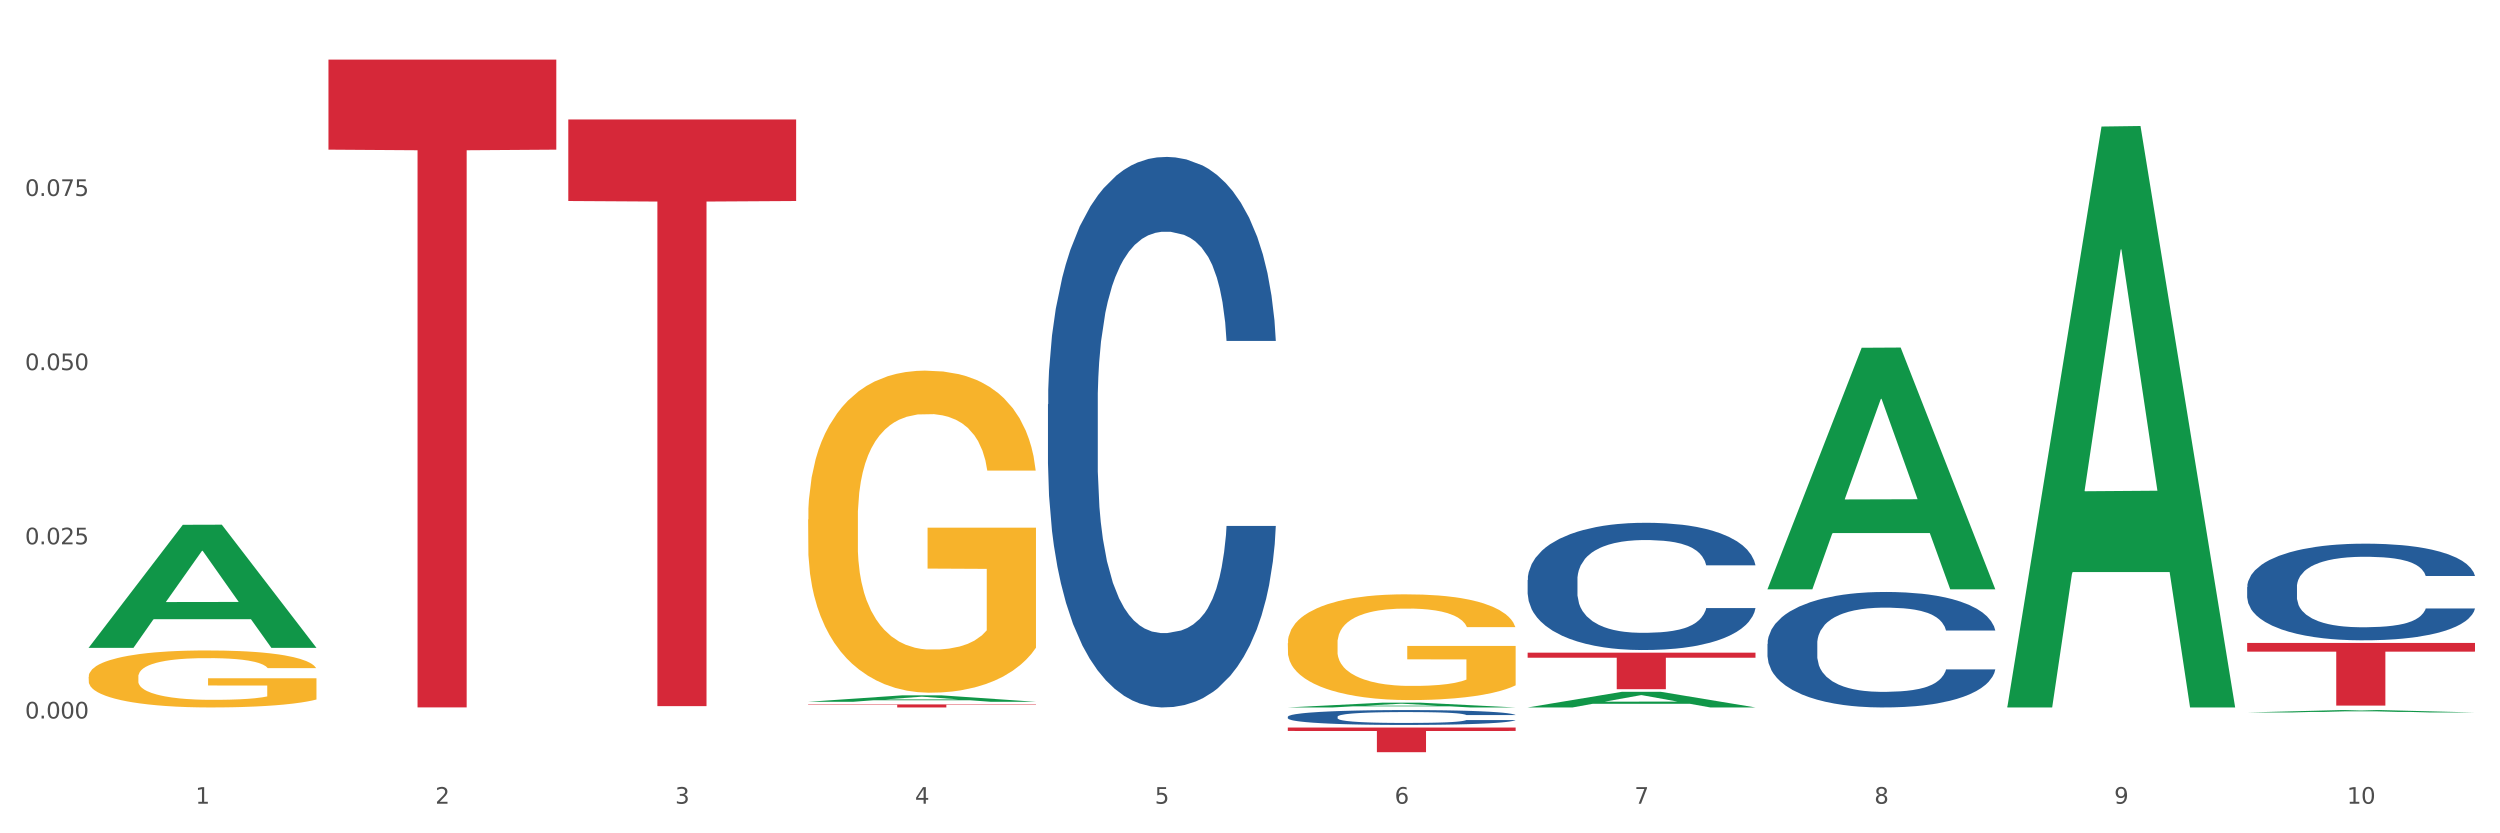
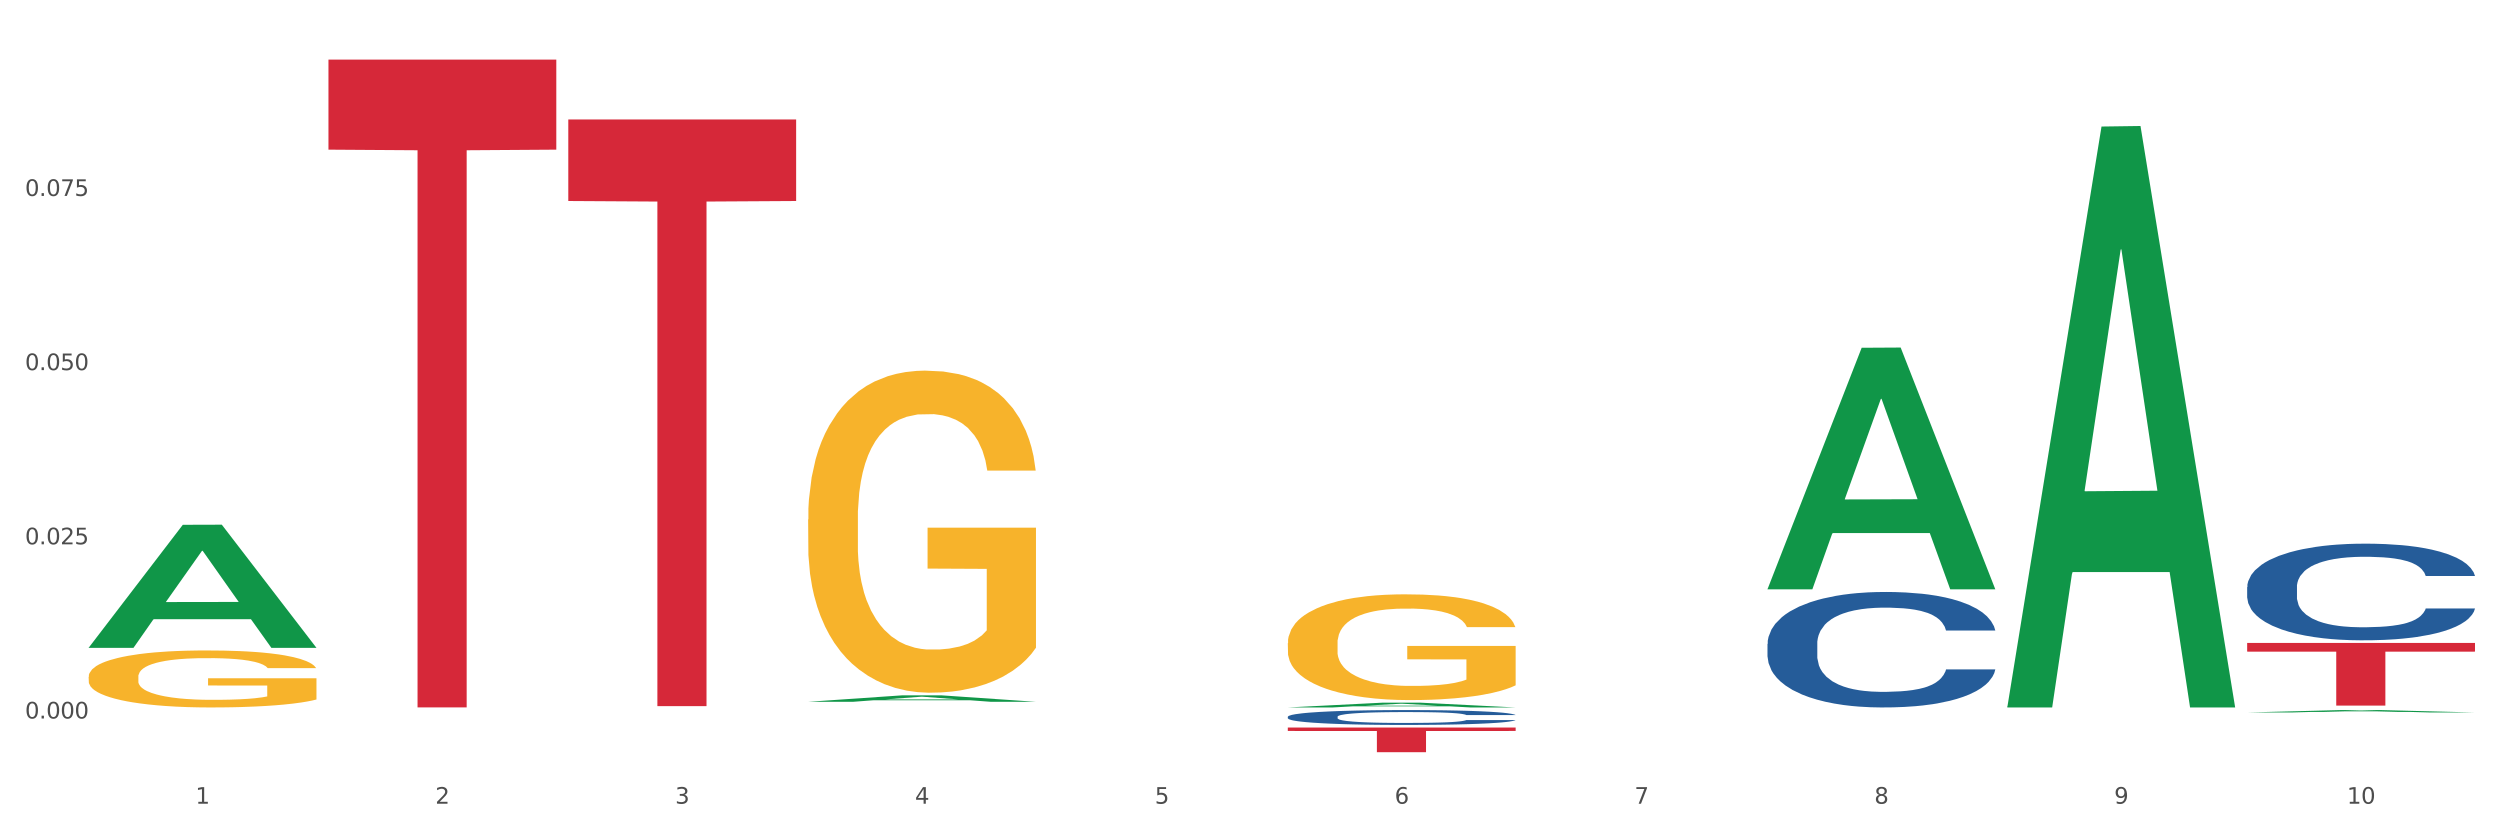
<svg xmlns="http://www.w3.org/2000/svg" xmlns:xlink="http://www.w3.org/1999/xlink" width="1080pt" height="360pt" viewBox="0 0 1080 360" version="1.1">
  <rect x="0" y="0" width="1080" height="360" fill="#333333" stroke="none" />
  <defs>
    <style type="text/css">*{stroke-linejoin: round; stroke-linecap: butt}</style>
  </defs>
  <g id="figure_1">
    <g id="patch_1">
      <path d="M 0 360  L 1080 360  L 1080 0  L 0 0  z " style="fill: #ffffff; stroke: #ffffff; stroke-linejoin: miter" />
    </g>
    <g id="axes_1">
      <g id="matplotlib.axis_1">
        <g id="xtick_1">
          <g id="text_1">
            <g style="fill: #4d4d4d" transform="translate(84.444 347.204) scale(0.096 -0.096)">
              <defs>
                <path id="DejaVuSans-31" d="M 794 531  L 1825 531  L 1825 4091  L 703 3866  L 703 4441  L 1819 4666  L 2450 4666  L 2450 531  L 3481 531  L 3481 0  L 794 0  L 794 531  z " transform="scale(0.016)" />
              </defs>
              <use xlink:href="#DejaVuSans-31" />
            </g>
          </g>
        </g>
        <g id="xtick_2">
          <g id="text_2">
            <g style="fill: #4d4d4d" transform="translate(188.053 347.204) scale(0.096 -0.096)">
              <defs>
                <path id="DejaVuSans-32" d="M 1228 531  L 3431 531  L 3431 0  L 469 0  L 469 531  Q 828 903 1448 1529  Q 2069 2156 2228 2338  Q 2531 2678 2651 2914  Q 2772 3150 2772 3378  Q 2772 3750 2511 3984  Q 2250 4219 1831 4219  Q 1534 4219 1204 4116  Q 875 4013 500 3803  L 500 4441  Q 881 4594 1212 4672  Q 1544 4750 1819 4750  Q 2544 4750 2975 4387  Q 3406 4025 3406 3419  Q 3406 3131 3298 2873  Q 3191 2616 2906 2266  Q 2828 2175 2409 1742  Q 1991 1309 1228 531  z " transform="scale(0.016)" />
              </defs>
              <use xlink:href="#DejaVuSans-32" />
            </g>
          </g>
        </g>
        <g id="xtick_3">
          <g id="text_3">
            <g style="fill: #4d4d4d" transform="translate(291.663 347.204) scale(0.096 -0.096)">
              <defs>
                <path id="DejaVuSans-33" d="M 2597 2516  Q 3050 2419 3304 2112  Q 3559 1806 3559 1356  Q 3559 666 3084 287  Q 2609 -91 1734 -91  Q 1441 -91 1130 -33  Q 819 25 488 141  L 488 750  Q 750 597 1062 519  Q 1375 441 1716 441  Q 2309 441 2620 675  Q 2931 909 2931 1356  Q 2931 1769 2642 2001  Q 2353 2234 1838 2234  L 1294 2234  L 1294 2753  L 1863 2753  Q 2328 2753 2575 2939  Q 2822 3125 2822 3475  Q 2822 3834 2567 4026  Q 2313 4219 1838 4219  Q 1578 4219 1281 4162  Q 984 4106 628 3988  L 628 4550  Q 988 4650 1302 4700  Q 1616 4750 1894 4750  Q 2613 4750 3031 4423  Q 3450 4097 3450 3541  Q 3450 3153 3228 2886  Q 3006 2619 2597 2516  z " transform="scale(0.016)" />
              </defs>
              <use xlink:href="#DejaVuSans-33" />
            </g>
          </g>
        </g>
        <g id="xtick_4">
          <g id="text_4">
            <g style="fill: #4d4d4d" transform="translate(395.273 347.204) scale(0.096 -0.096)">
              <defs>
                <path id="DejaVuSans-34" d="M 2419 4116  L 825 1625  L 2419 1625  L 2419 4116  z M 2253 4666  L 3047 4666  L 3047 1625  L 3713 1625  L 3713 1100  L 3047 1100  L 3047 0  L 2419 0  L 2419 1100  L 313 1100  L 313 1709  L 2253 4666  z " transform="scale(0.016)" />
              </defs>
              <use xlink:href="#DejaVuSans-34" />
            </g>
          </g>
        </g>
        <g id="xtick_5">
          <g id="text_5">
            <g style="fill: #4d4d4d" transform="translate(498.883 347.204) scale(0.096 -0.096)">
              <defs>
                <path id="DejaVuSans-35" d="M 691 4666  L 3169 4666  L 3169 4134  L 1269 4134  L 1269 2991  Q 1406 3038 1543 3061  Q 1681 3084 1819 3084  Q 2600 3084 3056 2656  Q 3513 2228 3513 1497  Q 3513 744 3044 326  Q 2575 -91 1722 -91  Q 1428 -91 1123 -41  Q 819 9 494 109  L 494 744  Q 775 591 1075 516  Q 1375 441 1709 441  Q 2250 441 2565 725  Q 2881 1009 2881 1497  Q 2881 1984 2565 2268  Q 2250 2553 1709 2553  Q 1456 2553 1204 2497  Q 953 2441 691 2322  L 691 4666  z " transform="scale(0.016)" />
              </defs>
              <use xlink:href="#DejaVuSans-35" />
            </g>
          </g>
        </g>
        <g id="xtick_6">
          <g id="text_6">
            <g style="fill: #4d4d4d" transform="translate(602.492 347.204) scale(0.096 -0.096)">
              <defs>
                <path id="DejaVuSans-36" d="M 2113 2584  Q 1688 2584 1439 2293  Q 1191 2003 1191 1497  Q 1191 994 1439 701  Q 1688 409 2113 409  Q 2538 409 2786 701  Q 3034 994 3034 1497  Q 3034 2003 2786 2293  Q 2538 2584 2113 2584  z M 3366 4563  L 3366 3988  Q 3128 4100 2886 4159  Q 2644 4219 2406 4219  Q 1781 4219 1451 3797  Q 1122 3375 1075 2522  Q 1259 2794 1537 2939  Q 1816 3084 2150 3084  Q 2853 3084 3261 2657  Q 3669 2231 3669 1497  Q 3669 778 3244 343  Q 2819 -91 2113 -91  Q 1303 -91 875 529  Q 447 1150 447 2328  Q 447 3434 972 4092  Q 1497 4750 2381 4750  Q 2619 4750 2861 4703  Q 3103 4656 3366 4563  z " transform="scale(0.016)" />
              </defs>
              <use xlink:href="#DejaVuSans-36" />
            </g>
          </g>
        </g>
        <g id="xtick_7">
          <g id="text_7">
            <g style="fill: #4d4d4d" transform="translate(706.102 347.204) scale(0.096 -0.096)">
              <defs>
                <path id="DejaVuSans-37" d="M 525 4666  L 3525 4666  L 3525 4397  L 1831 0  L 1172 0  L 2766 4134  L 525 4134  L 525 4666  z " transform="scale(0.016)" />
              </defs>
              <use xlink:href="#DejaVuSans-37" />
            </g>
          </g>
        </g>
        <g id="xtick_8">
          <g id="text_8">
            <g style="fill: #4d4d4d" transform="translate(809.712 347.204) scale(0.096 -0.096)">
              <defs>
                <path id="DejaVuSans-38" d="M 2034 2216  Q 1584 2216 1326 1975  Q 1069 1734 1069 1313  Q 1069 891 1326 650  Q 1584 409 2034 409  Q 2484 409 2743 651  Q 3003 894 3003 1313  Q 3003 1734 2745 1975  Q 2488 2216 2034 2216  z M 1403 2484  Q 997 2584 770 2862  Q 544 3141 544 3541  Q 544 4100 942 4425  Q 1341 4750 2034 4750  Q 2731 4750 3128 4425  Q 3525 4100 3525 3541  Q 3525 3141 3298 2862  Q 3072 2584 2669 2484  Q 3125 2378 3379 2068  Q 3634 1759 3634 1313  Q 3634 634 3220 271  Q 2806 -91 2034 -91  Q 1263 -91 848 271  Q 434 634 434 1313  Q 434 1759 690 2068  Q 947 2378 1403 2484  z M 1172 3481  Q 1172 3119 1398 2916  Q 1625 2713 2034 2713  Q 2441 2713 2670 2916  Q 2900 3119 2900 3481  Q 2900 3844 2670 4047  Q 2441 4250 2034 4250  Q 1625 4250 1398 4047  Q 1172 3844 1172 3481  z " transform="scale(0.016)" />
              </defs>
              <use xlink:href="#DejaVuSans-38" />
            </g>
          </g>
        </g>
        <g id="xtick_9">
          <g id="text_9">
            <g style="fill: #4d4d4d" transform="translate(913.322 347.204) scale(0.096 -0.096)">
              <defs>
                <path id="DejaVuSans-39" d="M 703 97  L 703 672  Q 941 559 1184 500  Q 1428 441 1663 441  Q 2288 441 2617 861  Q 2947 1281 2994 2138  Q 2813 1869 2534 1725  Q 2256 1581 1919 1581  Q 1219 1581 811 2004  Q 403 2428 403 3163  Q 403 3881 828 4315  Q 1253 4750 1959 4750  Q 2769 4750 3195 4129  Q 3622 3509 3622 2328  Q 3622 1225 3098 567  Q 2575 -91 1691 -91  Q 1453 -91 1209 -44  Q 966 3 703 97  z M 1959 2075  Q 2384 2075 2632 2365  Q 2881 2656 2881 3163  Q 2881 3666 2632 3958  Q 2384 4250 1959 4250  Q 1534 4250 1286 3958  Q 1038 3666 1038 3163  Q 1038 2656 1286 2365  Q 1534 2075 1959 2075  z " transform="scale(0.016)" />
              </defs>
              <use xlink:href="#DejaVuSans-39" />
            </g>
          </g>
        </g>
        <g id="xtick_10">
          <g id="text_10">
            <g style="fill: #4d4d4d" transform="translate(1013.877 347.204) scale(0.096 -0.096)">
              <defs>
                <path id="DejaVuSans-30" d="M 2034 4250  Q 1547 4250 1301 3770  Q 1056 3291 1056 2328  Q 1056 1369 1301 889  Q 1547 409 2034 409  Q 2525 409 2770 889  Q 3016 1369 3016 2328  Q 3016 3291 2770 3770  Q 2525 4250 2034 4250  z M 2034 4750  Q 2819 4750 3233 4129  Q 3647 3509 3647 2328  Q 3647 1150 3233 529  Q 2819 -91 2034 -91  Q 1250 -91 836 529  Q 422 1150 422 2328  Q 422 3509 836 4129  Q 1250 4750 2034 4750  z " transform="scale(0.016)" />
              </defs>
              <use xlink:href="#DejaVuSans-31" />
              <use xlink:href="#DejaVuSans-30" transform="translate(63.623 0)" />
            </g>
          </g>
        </g>
        <g id="xtick_11" />
        <g id="xtick_12" />
        <g id="xtick_13" />
        <g id="xtick_14" />
        <g id="xtick_15" />
        <g id="xtick_16" />
        <g id="xtick_17" />
        <g id="xtick_18" />
        <g id="xtick_19" />
      </g>
      <g id="matplotlib.axis_2">
        <g id="ytick_1">
          <g id="text_11">
            <g style="fill: #4d4d4d" transform="translate(10.8 310.394) scale(0.096 -0.096)">
              <defs>
                <path id="DejaVuSans-2e" d="M 684 794  L 1344 794  L 1344 0  L 684 0  L 684 794  z " transform="scale(0.016)" />
              </defs>
              <use xlink:href="#DejaVuSans-30" />
              <use xlink:href="#DejaVuSans-2e" transform="translate(63.623 0)" />
              <use xlink:href="#DejaVuSans-30" transform="translate(95.41 0)" />
              <use xlink:href="#DejaVuSans-30" transform="translate(159.033 0)" />
              <use xlink:href="#DejaVuSans-30" transform="translate(222.656 0)" />
            </g>
          </g>
        </g>
        <g id="ytick_2">
          <g id="text_12">
            <g style="fill: #4d4d4d" transform="translate(10.8 235.147) scale(0.096 -0.096)">
              <use xlink:href="#DejaVuSans-30" />
              <use xlink:href="#DejaVuSans-2e" transform="translate(63.623 0)" />
              <use xlink:href="#DejaVuSans-30" transform="translate(95.41 0)" />
              <use xlink:href="#DejaVuSans-32" transform="translate(159.033 0)" />
              <use xlink:href="#DejaVuSans-35" transform="translate(222.656 0)" />
            </g>
          </g>
        </g>
        <g id="ytick_3">
          <g id="text_13">
            <g style="fill: #4d4d4d" transform="translate(10.8 159.899) scale(0.096 -0.096)">
              <use xlink:href="#DejaVuSans-30" />
              <use xlink:href="#DejaVuSans-2e" transform="translate(63.623 0)" />
              <use xlink:href="#DejaVuSans-30" transform="translate(95.41 0)" />
              <use xlink:href="#DejaVuSans-35" transform="translate(159.033 0)" />
              <use xlink:href="#DejaVuSans-30" transform="translate(222.656 0)" />
            </g>
          </g>
        </g>
        <g id="ytick_4">
          <g id="text_14">
            <g style="fill: #4d4d4d" transform="translate(10.8 84.652) scale(0.096 -0.096)">
              <use xlink:href="#DejaVuSans-30" />
              <use xlink:href="#DejaVuSans-2e" transform="translate(63.623 0)" />
              <use xlink:href="#DejaVuSans-30" transform="translate(95.41 0)" />
              <use xlink:href="#DejaVuSans-37" transform="translate(159.033 0)" />
              <use xlink:href="#DejaVuSans-35" transform="translate(222.656 0)" />
            </g>
          </g>
        </g>
        <g id="ytick_5" />
        <g id="ytick_6" />
        <g id="ytick_7" />
        <g id="ytick_8" />
      </g>
      <g id="PolyCollection_1">
        <path d="M 38.283 279.771  L 38.384 279.721  L 78.974 226.712  L 95.818 226.662  L 136.712 279.871  L 117.229 279.871  L 108.401 267.481  L 66.493 267.481  L 66.188 267.68  L 57.664 279.871  L 38.283 279.871  L 38.283 279.771  L 71.769 260.086  L 103.125 260.036  L 87.599 238.003  L 87.396 237.903  L 87.193 238.053  L 71.668 260.036  L 71.769 260.086  L 38.283 279.771  z " clip-path="url(#p2bd802b9f9)" style="fill: #109648" />
-         <path d="M 659.941 250.541  L 660.058 250.491  L 660.058 249.085  L 660.407 247.177  L 661.687 243.663  L 663.316 241.002  L 666.108 237.889  L 667.62 236.584  L 669.598 235.128  L 673.67 232.768  L 678.324 230.76  L 681.582 229.655  L 684.025 228.952  L 689.494 227.697  L 692.635 227.145  L 695.893 226.693  L 698.685 226.392  L 703.339 226.04  L 707.062 225.89  L 711.367 225.84  L 714.973 225.89  L 719.744 226.091  L 726.724 226.693  L 729.4 227.045  L 733.007 227.647  L 736.73 228.45  L 739.755 229.254  L 743.246 230.408  L 746.852 231.915  L 750.343 233.822  L 752.786 235.58  L 754.764 237.437  L 756.509 239.696  L 757.789 242.157  L 758.371 244.215  L 737.079 244.215  L 736.498 242.357  L 735.334 240.349  L 734.171 238.994  L 732.891 237.889  L 730.913 236.634  L 729.168 235.831  L 726.259 234.877  L 723.583 234.274  L 721.373 233.923  L 718.697 233.622  L 712.996 233.32  L 708.923 233.32  L 706.364 233.421  L 703.222 233.672  L 700.546 234.023  L 697.405 234.626  L 694.962 235.278  L 692.519 236.132  L 691.122 236.734  L 689.028 237.839  L 687.632 238.743  L 685.77 240.299  L 684.723 241.403  L 682.862 244.265  L 682.047 246.374  L 681.698 247.83  L 681.466 249.436  L 681.466 257.268  L 682.164 260.783  L 682.745 262.289  L 683.676 263.996  L 685.421 266.205  L 687.981 268.364  L 690.657 269.92  L 692.868 270.874  L 694.962 271.577  L 697.056 272.129  L 699.616 272.631  L 701.71 272.933  L 704.851 273.234  L 708.574 273.384  L 711.483 273.384  L 717.417 273.133  L 720.093 272.882  L 722.652 272.531  L 725.445 271.979  L 727.655 271.376  L 728.935 270.924  L 731.029 269.97  L 732.658 268.966  L 734.054 267.812  L 734.985 266.807  L 736.032 265.301  L 736.847 263.594  L 737.079 262.691  L 758.371 262.691  L 757.905 264.498  L 757.091 266.255  L 755.462 268.615  L 754.182 269.97  L 752.204 271.627  L 750.11 273.033  L 747.201 274.589  L 744.526 275.744  L 741.733 276.748  L 738.708 277.652  L 733.24 278.907  L 731.262 279.258  L 727.074 279.861  L 723.816 280.212  L 719.046 280.564  L 714.159 280.765  L 709.04 280.815  L 704.502 280.714  L 699.499 280.413  L 696.358 280.112  L 692.868 279.66  L 688.795 278.957  L 684.956 278.104  L 681.349 277.1  L 677.975 275.945  L 674.834 274.64  L 670.762 272.481  L 667.737 270.372  L 665.526 268.414  L 664.014 266.757  L 662.501 264.649  L 661.687 263.193  L 660.407 259.678  L 659.941 256.415  L 659.941 250.541  z " clip-path="url(#p2bd802b9f9)" style="fill: #255c99" />
        <path d="M 556.332 309.634  L 556.448 309.628  L 556.448 309.464  L 556.797 309.241  L 558.077 308.83  L 559.706 308.519  L 562.498 308.155  L 564.011 308.003  L 565.989 307.833  L 570.061 307.557  L 574.715 307.322  L 577.972 307.193  L 580.415 307.111  L 585.884 306.964  L 589.025 306.9  L 592.283 306.847  L 595.075 306.811  L 599.729 306.77  L 603.452 306.753  L 607.757 306.747  L 611.364 306.753  L 616.134 306.776  L 623.115 306.847  L 625.791 306.888  L 629.397 306.958  L 633.121 307.052  L 636.146 307.146  L 639.636 307.281  L 643.243 307.457  L 646.733 307.68  L 649.176 307.885  L 651.154 308.103  L 652.899 308.367  L 654.179 308.654  L 654.761 308.895  L 633.47 308.895  L 632.888 308.678  L 631.724 308.443  L 630.561 308.285  L 629.281 308.155  L 627.303 308.009  L 625.558 307.915  L 622.649 307.803  L 619.973 307.733  L 617.763 307.692  L 615.087 307.657  L 609.386 307.621  L 605.314 307.621  L 602.754 307.633  L 599.613 307.662  L 596.937 307.704  L 593.795 307.774  L 591.352 307.85  L 588.909 307.95  L 587.513 308.02  L 585.418 308.15  L 584.022 308.255  L 582.161 308.437  L 581.114 308.566  L 579.252 308.901  L 578.438 309.147  L 578.089 309.317  L 577.856 309.505  L 577.856 310.421  L 578.554 310.832  L 579.136 311.008  L 580.066 311.207  L 581.812 311.465  L 584.371 311.718  L 587.047 311.9  L 589.258 312.011  L 591.352 312.093  L 593.446 312.158  L 596.006 312.217  L 598.1 312.252  L 601.242 312.287  L 604.965 312.305  L 607.873 312.305  L 613.807 312.275  L 616.483 312.246  L 619.043 312.205  L 621.835 312.14  L 624.045 312.07  L 625.325 312.017  L 627.42 311.905  L 629.048 311.788  L 630.445 311.653  L 631.375 311.536  L 632.422 311.36  L 633.237 311.16  L 633.47 311.055  L 654.761 311.055  L 654.296 311.266  L 653.481 311.471  L 651.852 311.747  L 650.573 311.905  L 648.595 312.099  L 646.5 312.263  L 643.592 312.445  L 640.916 312.58  L 638.123 312.698  L 635.098 312.803  L 629.63 312.95  L 627.652 312.991  L 623.464 313.062  L 620.206 313.103  L 615.436 313.144  L 610.549 313.167  L 605.43 313.173  L 600.893 313.161  L 595.89 313.126  L 592.748 313.091  L 589.258 313.038  L 585.186 312.956  L 581.346 312.856  L 577.74 312.739  L 574.365 312.604  L 571.224 312.451  L 567.152 312.199  L 564.127 311.952  L 561.916 311.724  L 560.404 311.53  L 558.891 311.283  L 558.077 311.113  L 556.797 310.702  L 556.332 310.321  L 556.332 309.634  z " clip-path="url(#p2bd802b9f9)" style="fill: #255c99" />
-         <path d="M 452.722 174.65  L 452.838 174.433  L 452.838 168.351  L 453.187 160.097  L 454.467 144.893  L 456.096 133.381  L 458.888 119.915  L 460.401 114.267  L 462.379 107.969  L 466.451 97.76  L 471.105 89.072  L 474.362 84.293  L 476.806 81.253  L 482.274 75.823  L 485.415 73.433  L 488.673 71.478  L 491.465 70.175  L 496.119 68.655  L 499.842 68.003  L 504.147 67.786  L 507.754 68.003  L 512.524 68.872  L 519.505 71.478  L 522.181 72.999  L 525.788 75.605  L 529.511 79.081  L 532.536 82.556  L 536.026 87.551  L 539.633 94.068  L 543.123 102.321  L 545.567 109.923  L 547.545 117.96  L 549.29 127.734  L 550.57 138.377  L 551.151 147.282  L 529.86 147.282  L 529.278 139.246  L 528.115 130.558  L 526.951 124.693  L 525.671 119.915  L 523.693 114.485  L 521.948 111.009  L 519.04 106.882  L 516.364 104.276  L 514.153 102.756  L 511.477 101.452  L 505.776 100.149  L 501.704 100.149  L 499.144 100.584  L 496.003 101.67  L 493.327 103.19  L 490.186 105.796  L 487.742 108.62  L 485.299 112.313  L 483.903 114.919  L 481.809 119.697  L 480.412 123.607  L 478.551 130.34  L 477.504 135.119  L 475.642 147.499  L 474.828 156.622  L 474.479 162.921  L 474.246 169.871  L 474.246 203.755  L 474.944 218.959  L 475.526 225.475  L 476.457 232.86  L 478.202 242.417  L 480.762 251.757  L 483.438 258.49  L 485.648 262.617  L 487.742 265.658  L 489.837 268.047  L 492.396 270.219  L 494.49 271.522  L 497.632 272.825  L 501.355 273.477  L 504.264 273.477  L 510.197 272.391  L 512.873 271.305  L 515.433 269.785  L 518.225 267.395  L 520.436 264.789  L 521.716 262.834  L 523.81 258.707  L 525.439 254.363  L 526.835 249.367  L 527.766 245.023  L 528.813 238.507  L 529.627 231.122  L 529.86 227.213  L 551.151 227.213  L 550.686 235.032  L 549.871 242.634  L 548.243 252.843  L 546.963 258.707  L 544.985 265.875  L 542.891 271.957  L 539.982 278.69  L 537.306 283.685  L 534.514 288.03  L 531.489 291.939  L 526.02 297.369  L 524.042 298.89  L 519.854 301.496  L 516.596 303.017  L 511.826 304.537  L 506.94 305.406  L 501.82 305.623  L 497.283 305.189  L 492.28 303.885  L 489.138 302.582  L 485.648 300.627  L 481.576 297.586  L 477.737 293.894  L 474.13 289.55  L 470.756 284.554  L 467.614 278.907  L 463.542 269.567  L 460.517 260.445  L 458.307 251.974  L 456.794 244.806  L 455.282 235.684  L 454.467 229.385  L 453.187 214.181  L 452.722 200.062  L 452.722 174.65  z " clip-path="url(#p2bd802b9f9)" style="fill: #255c99" />
        <path d="M 38.283 292.376  L 38.399 292.353  L 38.399 291.543  L 38.632 290.846  L 39.794 289.159  L 41.537 287.765  L 42.815 287.023  L 44.093 286.415  L 45.604 285.808  L 47.464 285.178  L 50.834 284.256  L 52.925 283.784  L 55.482 283.289  L 60.13 282.569  L 63.5 282.165  L 66.987 281.827  L 72.681 281.422  L 76.4 281.242  L 80.351 281.108  L 85.115 281.018  L 88.718 280.995  L 96.62 281.063  L 103.36 281.265  L 106.614 281.422  L 110.798 281.692  L 113.006 281.872  L 116.608 282.232  L 120.327 282.704  L 122.883 283.109  L 126.718 283.874  L 129.623 284.639  L 132.296 285.583  L 133.691 286.236  L 134.737 286.843  L 135.666 287.54  L 136.596 288.642  L 115.678 288.642  L 114.865 287.855  L 113.587 287.113  L 111.727 286.393  L 110.1 285.943  L 107.311 285.381  L 104.755 285.021  L 102.082 284.751  L 98.828 284.526  L 96.271 284.414  L 92.669 284.324  L 85.58 284.346  L 80.816 284.526  L 77.562 284.751  L 75.47 284.954  L 73.611 285.178  L 71.519 285.493  L 69.078 285.966  L 67.335 286.393  L 65.592 286.933  L 64.198 287.473  L 62.919 288.102  L 61.873 288.777  L 61.06 289.474  L 60.363 290.329  L 59.782 291.746  L 59.782 294.827  L 60.014 295.524  L 60.595 296.447  L 61.292 297.144  L 62.455 297.976  L 63.5 298.538  L 65.476 299.348  L 67.684 300.023  L 69.427 300.45  L 71.17 300.81  L 74.192 301.305  L 77.562 301.709  L 80.467 301.957  L 84.418 302.182  L 87.091 302.272  L 89.415 302.317  L 95.109 302.317  L 99.177 302.249  L 103.709 302.092  L 107.195 301.889  L 110.1 301.642  L 113.354 301.237  L 115.446 300.855  L 115.446 296.154  L 89.88 296.132  L 89.88 293.005  L 136.712 293.005  L 136.712 302.182  L 134.737 302.654  L 132.529 303.081  L 130.205 303.464  L 126.718 303.936  L 122.535 304.386  L 118.816 304.701  L 114.865 304.971  L 110.217 305.218  L 104.174 305.443  L 100.455 305.533  L 95.807 305.6  L 90.345 305.623  L 85.58 305.578  L 80.932 305.466  L 76.051 305.263  L 71.286 304.971  L 67.684 304.678  L 64.081 304.318  L 60.247 303.846  L 57.225 303.396  L 54.901 302.991  L 52.344 302.474  L 49.555 301.799  L 47.464 301.192  L 45.604 300.562  L 43.629 299.753  L 42.234 299.056  L 40.84 298.178  L 40.026 297.526  L 39.096 296.514  L 38.399 295.097  L 38.283 292.376  z " clip-path="url(#p2bd802b9f9)" style="fill: #f7b32b" />
        <path d="M 141.893 25.759  L 240.322 25.759  L 240.322 64.649  L 201.603 64.912  L 201.603 305.609  L 180.378 305.609  L 180.378 64.912  L 141.893 64.649  L 141.893 26.022  L 141.893 25.759  z " clip-path="url(#p2bd802b9f9)" style="fill: #d62839" />
        <path d="M 245.502 51.612  L 343.932 51.612  L 343.932 86.833  L 305.213 87.071  L 305.213 305.063  L 283.988 305.063  L 283.988 87.071  L 245.502 86.833  L 245.502 51.85  L 245.502 51.612  z " clip-path="url(#p2bd802b9f9)" style="fill: #d62839" />
-         <path d="M 349.112 304.304  L 447.542 304.304  L 447.542 304.487  L 408.823 304.488  L 408.823 305.623  L 387.598 305.623  L 387.598 304.488  L 349.112 304.487  L 349.112 304.305  L 349.112 304.304  z " clip-path="url(#p2bd802b9f9)" style="fill: #d62839" />
        <path d="M 556.332 314.297  L 654.761 314.297  L 654.761 315.777  L 616.042 315.787  L 616.042 324.95  L 594.817 324.95  L 594.817 315.787  L 556.332 315.777  L 556.332 314.307  L 556.332 314.297  z " clip-path="url(#p2bd802b9f9)" style="fill: #d62839" />
-         <path d="M 659.941 281.939  L 758.371 281.939  L 758.371 284.134  L 719.652 284.149  L 719.652 297.737  L 698.427 297.737  L 698.427 284.149  L 659.941 284.134  L 659.941 281.954  L 659.941 281.939  z " clip-path="url(#p2bd802b9f9)" style="fill: #d62839" />
        <path d="M 970.771 277.743  L 1069.2 277.743  L 1069.2 281.505  L 1030.481 281.53  L 1030.481 304.809  L 1009.256 304.809  L 1009.256 281.53  L 970.771 281.505  L 970.771 277.769  L 970.771 277.743  z " clip-path="url(#p2bd802b9f9)" style="fill: #d62839" />
        <path d="M 970.771 253.623  L 970.887 253.585  L 970.887 252.517  L 971.236 251.068  L 972.516 248.398  L 974.145 246.377  L 976.937 244.012  L 978.45 243.021  L 980.428 241.915  L 984.5 240.123  L 989.154 238.597  L 992.411 237.758  L 994.854 237.224  L 1000.323 236.271  L 1003.464 235.851  L 1006.722 235.508  L 1009.514 235.279  L 1014.168 235.012  L 1017.891 234.898  L 1022.196 234.86  L 1025.803 234.898  L 1030.573 235.05  L 1037.554 235.508  L 1040.23 235.775  L 1043.836 236.233  L 1047.56 236.843  L 1050.585 237.453  L 1054.075 238.33  L 1057.682 239.474  L 1061.172 240.923  L 1063.615 242.258  L 1065.593 243.669  L 1067.338 245.385  L 1068.618 247.254  L 1069.2 248.818  L 1047.909 248.818  L 1047.327 247.407  L 1046.163 245.881  L 1045 244.851  L 1043.72 244.012  L 1041.742 243.059  L 1039.997 242.449  L 1037.088 241.724  L 1034.412 241.267  L 1032.202 241  L 1029.526 240.771  L 1023.825 240.542  L 1019.753 240.542  L 1017.193 240.618  L 1014.052 240.809  L 1011.376 241.076  L 1008.234 241.534  L 1005.791 242.029  L 1003.348 242.678  L 1001.952 243.135  L 999.857 243.974  L 998.461 244.661  L 996.6 245.843  L 995.553 246.682  L 993.691 248.856  L 992.877 250.458  L 992.528 251.564  L 992.295 252.784  L 992.295 258.733  L 992.993 261.403  L 993.575 262.547  L 994.505 263.844  L 996.251 265.522  L 998.81 267.161  L 1001.486 268.344  L 1003.697 269.068  L 1005.791 269.602  L 1007.885 270.022  L 1010.445 270.403  L 1012.539 270.632  L 1015.681 270.861  L 1019.404 270.975  L 1022.312 270.975  L 1028.246 270.784  L 1030.922 270.594  L 1033.482 270.327  L 1036.274 269.907  L 1038.484 269.45  L 1039.764 269.106  L 1041.859 268.382  L 1043.487 267.619  L 1044.884 266.742  L 1045.814 265.979  L 1046.861 264.835  L 1047.676 263.538  L 1047.909 262.852  L 1069.2 262.852  L 1068.735 264.225  L 1067.92 265.56  L 1066.291 267.352  L 1065.012 268.382  L 1063.034 269.64  L 1060.939 270.708  L 1058.031 271.89  L 1055.355 272.768  L 1052.562 273.53  L 1049.537 274.217  L 1044.069 275.17  L 1042.091 275.437  L 1037.903 275.895  L 1034.645 276.162  L 1029.875 276.429  L 1024.988 276.581  L 1019.869 276.619  L 1015.332 276.543  L 1010.329 276.314  L 1007.187 276.085  L 1003.697 275.742  L 999.625 275.208  L 995.785 274.56  L 992.179 273.797  L 988.804 272.92  L 985.663 271.929  L 981.591 270.289  L 978.566 268.687  L 976.355 267.2  L 974.843 265.941  L 973.33 264.339  L 972.516 263.233  L 971.236 260.564  L 970.771 258.085  L 970.771 253.623  z " clip-path="url(#p2bd802b9f9)" style="fill: #255c99" />
        <path d="M 556.332 277.862  L 556.448 277.82  L 556.448 276.318  L 556.68 275.024  L 557.842 271.895  L 559.586 269.308  L 560.864 267.931  L 562.142 266.804  L 563.653 265.677  L 565.512 264.509  L 568.882 262.798  L 570.974 261.922  L 573.531 261.004  L 578.179 259.669  L 581.549 258.918  L 585.035 258.292  L 590.73 257.541  L 594.448 257.207  L 598.4 256.956  L 603.164 256.789  L 606.767 256.748  L 614.669 256.873  L 621.409 257.248  L 624.663 257.541  L 628.846 258.041  L 631.054 258.375  L 634.657 259.043  L 638.375 259.919  L 640.932 260.67  L 644.767 262.089  L 647.672 263.508  L 650.345 265.26  L 651.74 266.47  L 652.785 267.597  L 653.715 268.89  L 654.645 270.935  L 633.727 270.935  L 632.914 269.475  L 631.635 268.098  L 629.776 266.762  L 628.149 265.928  L 625.36 264.885  L 622.803 264.217  L 620.131 263.716  L 616.877 263.299  L 614.32 263.09  L 610.718 262.923  L 603.629 262.965  L 598.864 263.299  L 595.61 263.716  L 593.519 264.092  L 591.659 264.509  L 589.568 265.093  L 587.127 265.969  L 585.384 266.762  L 583.641 267.764  L 582.246 268.765  L 580.968 269.934  L 579.922 271.185  L 579.109 272.479  L 578.412 274.065  L 577.83 276.693  L 577.83 282.41  L 578.063 283.703  L 578.644 285.414  L 579.341 286.708  L 580.503 288.252  L 581.549 289.295  L 583.525 290.797  L 585.733 292.049  L 587.476 292.842  L 589.219 293.509  L 592.24 294.427  L 595.61 295.178  L 598.516 295.637  L 602.467 296.055  L 605.14 296.222  L 607.464 296.305  L 613.158 296.305  L 617.225 296.18  L 621.758 295.888  L 625.244 295.512  L 628.149 295.053  L 631.403 294.302  L 633.495 293.593  L 633.495 284.872  L 607.929 284.83  L 607.929 279.03  L 654.761 279.03  L 654.761 296.055  L 652.785 296.931  L 650.577 297.724  L 648.253 298.433  L 644.767 299.309  L 640.583 300.144  L 636.865 300.728  L 632.914 301.229  L 628.265 301.688  L 622.222 302.105  L 618.504 302.272  L 613.855 302.397  L 608.394 302.439  L 603.629 302.356  L 598.981 302.147  L 594.1 301.771  L 589.335 301.229  L 585.733 300.686  L 582.13 300.019  L 578.295 299.143  L 575.274 298.308  L 572.95 297.557  L 570.393 296.597  L 567.604 295.345  L 565.512 294.219  L 563.653 293.05  L 561.677 291.548  L 560.283 290.255  L 558.888 288.627  L 558.075 287.417  L 557.145 285.539  L 556.448 282.911  L 556.332 277.862  z " clip-path="url(#p2bd802b9f9)" style="fill: #f7b32b" />
        <path d="M 349.112 224.406  L 349.228 224.279  L 349.228 219.704  L 349.461 215.764  L 350.623 206.234  L 352.366 198.355  L 353.644 194.161  L 354.923 190.73  L 356.433 187.299  L 358.293 183.741  L 361.663 178.531  L 363.755 175.862  L 366.311 173.067  L 370.96 169  L 374.33 166.713  L 377.816 164.807  L 383.51 162.519  L 387.229 161.503  L 391.18 160.74  L 395.945 160.232  L 399.547 160.105  L 407.449 160.486  L 414.189 161.63  L 417.443 162.519  L 421.627 164.044  L 423.835 165.061  L 427.437 167.094  L 431.156 169.763  L 433.713 172.05  L 437.548 176.371  L 440.453 180.691  L 443.126 186.029  L 444.52 189.714  L 445.566 193.145  L 446.496 197.084  L 447.425 203.311  L 426.508 203.311  L 425.694 198.863  L 424.416 194.67  L 422.557 190.603  L 420.93 188.062  L 418.141 184.885  L 415.584 182.852  L 412.911 181.327  L 409.657 180.056  L 407.101 179.421  L 403.498 178.912  L 396.409 179.039  L 391.645 180.056  L 388.391 181.327  L 386.299 182.47  L 384.44 183.741  L 382.348 185.52  L 379.908 188.189  L 378.165 190.603  L 376.421 193.653  L 375.027 196.703  L 373.749 200.261  L 372.703 204.073  L 371.889 208.013  L 371.192 212.842  L 370.611 220.848  L 370.611 238.257  L 370.843 242.196  L 371.424 247.407  L 372.122 251.346  L 373.284 256.048  L 374.33 259.225  L 376.305 263.799  L 378.513 267.612  L 380.256 270.026  L 381.999 272.059  L 385.021 274.855  L 388.391 277.142  L 391.296 278.54  L 395.247 279.811  L 397.92 280.319  L 400.244 280.574  L 405.939 280.574  L 410.006 280.192  L 414.538 279.303  L 418.024 278.159  L 420.93 276.761  L 424.183 274.474  L 426.275 272.314  L 426.275 245.755  L 400.709 245.627  L 400.709 227.964  L 447.542 227.964  L 447.542 279.811  L 445.566 282.48  L 443.358 284.894  L 441.034 287.054  L 437.548 289.723  L 433.364 292.265  L 429.645 294.044  L 425.694 295.569  L 421.046 296.966  L 415.003 298.237  L 411.284 298.745  L 406.636 299.127  L 401.174 299.254  L 396.409 299  L 391.761 298.364  L 386.88 297.221  L 382.116 295.569  L 378.513 293.917  L 374.911 291.883  L 371.076 289.215  L 368.054 286.673  L 365.73 284.386  L 363.174 281.463  L 360.385 277.651  L 358.293 274.22  L 356.433 270.662  L 354.458 266.087  L 353.063 262.147  L 351.669 257.191  L 350.855 253.506  L 349.926 247.788  L 349.228 239.782  L 349.112 224.406  z " clip-path="url(#p2bd802b9f9)" style="fill: #f7b32b" />
        <path d="M 763.551 278.147  L 763.668 278.101  L 763.668 276.825  L 764.017 275.094  L 765.296 271.904  L 766.925 269.489  L 769.718 266.664  L 771.23 265.479  L 773.208 264.158  L 777.28 262.016  L 781.934 260.193  L 785.192 259.191  L 787.635 258.553  L 793.103 257.414  L 796.245 256.913  L 799.502 256.503  L 802.295 256.229  L 806.949 255.91  L 810.672 255.773  L 814.976 255.728  L 818.583 255.773  L 823.353 255.956  L 830.334 256.503  L 833.01 256.822  L 836.617 257.368  L 840.34 258.097  L 843.365 258.826  L 846.855 259.874  L 850.462 261.241  L 853.953 262.973  L 856.396 264.568  L 858.374 266.254  L 860.119 268.304  L 861.399 270.537  L 861.981 272.405  L 840.689 272.405  L 840.107 270.719  L 838.944 268.897  L 837.78 267.666  L 836.501 266.664  L 834.523 265.525  L 832.777 264.796  L 829.869 263.93  L 827.193 263.383  L 824.982 263.064  L 822.306 262.791  L 816.605 262.517  L 812.533 262.517  L 809.974 262.608  L 806.832 262.836  L 804.156 263.155  L 801.015 263.702  L 798.572 264.294  L 796.128 265.069  L 794.732 265.616  L 792.638 266.618  L 791.242 267.438  L 789.38 268.851  L 788.333 269.853  L 786.472 272.451  L 785.657 274.365  L 785.308 275.686  L 785.075 277.144  L 785.075 284.252  L 785.773 287.442  L 786.355 288.809  L 787.286 290.358  L 789.031 292.363  L 791.591 294.323  L 794.267 295.735  L 796.477 296.601  L 798.572 297.239  L 800.666 297.74  L 803.225 298.196  L 805.32 298.469  L 808.461 298.742  L 812.184 298.879  L 815.093 298.879  L 821.026 298.651  L 823.702 298.424  L 826.262 298.105  L 829.054 297.603  L 831.265 297.057  L 832.545 296.646  L 834.639 295.781  L 836.268 294.869  L 837.664 293.821  L 838.595 292.91  L 839.642 291.543  L 840.456 289.994  L 840.689 289.174  L 861.981 289.174  L 861.515 290.814  L 860.701 292.409  L 859.072 294.55  L 857.792 295.781  L 855.814 297.284  L 853.72 298.56  L 850.811 299.973  L 848.135 301.021  L 845.343 301.932  L 842.318 302.752  L 836.85 303.891  L 834.872 304.21  L 830.683 304.757  L 827.426 305.076  L 822.655 305.395  L 817.769 305.577  L 812.65 305.623  L 808.112 305.532  L 803.109 305.258  L 799.968 304.985  L 796.477 304.575  L 792.405 303.937  L 788.566 303.162  L 784.959 302.251  L 781.585 301.203  L 778.444 300.018  L 774.371 298.059  L 771.346 296.145  L 769.136 294.368  L 767.623 292.864  L 766.111 290.951  L 765.296 289.629  L 764.017 286.44  L 763.551 283.478  L 763.551 278.147  z " clip-path="url(#p2bd802b9f9)" style="fill: #255c99" />
        <path d="M 349.112 303.175  L 349.214 303.172  L 389.803 300.38  L 406.648 300.378  L 447.542 303.18  L 428.059 303.18  L 419.23 302.527  L 377.322 302.527  L 377.017 302.538  L 368.494 303.18  L 349.112 303.18  L 349.112 303.175  L 382.598 302.138  L 413.954 302.135  L 398.428 300.975  L 398.225 300.97  L 398.022 300.978  L 382.497 302.135  L 382.598 302.138  L 349.112 303.175  z " clip-path="url(#p2bd802b9f9)" style="fill: #109648" />
        <path d="M 556.332 305.619  L 556.433 305.617  L 597.023 303.565  L 613.867 303.563  L 654.761 305.623  L 635.278 305.623  L 626.45 305.143  L 584.541 305.143  L 584.237 305.151  L 575.713 305.623  L 556.332 305.623  L 556.332 305.619  L 589.818 304.857  L 621.173 304.855  L 605.648 304.002  L 605.445 303.998  L 605.242 304.004  L 589.717 304.855  L 589.818 304.857  L 556.332 305.619  z " clip-path="url(#p2bd802b9f9)" style="fill: #109648" />
-         <path d="M 659.941 305.61  L 660.043 305.604  L 700.632 298.867  L 717.477 298.861  L 758.371 305.623  L 738.888 305.623  L 730.06 304.048  L 688.151 304.048  L 687.847 304.074  L 679.323 305.623  L 659.941 305.623  L 659.941 305.61  L 693.428 303.108  L 724.783 303.102  L 709.258 300.302  L 709.055 300.289  L 708.852 300.308  L 693.326 303.102  L 693.428 303.108  L 659.941 305.61  z " clip-path="url(#p2bd802b9f9)" style="fill: #109648" />
        <path d="M 763.551 254.408  L 763.653 254.31  L 804.242 150.235  L 821.087 150.137  L 861.981 254.604  L 842.498 254.604  L 833.669 230.277  L 791.761 230.277  L 791.456 230.67  L 782.933 254.604  L 763.551 254.604  L 763.551 254.408  L 797.037 215.76  L 828.393 215.662  L 812.867 172.404  L 812.664 172.208  L 812.461 172.502  L 796.936 215.662  L 797.037 215.76  L 763.551 254.408  z " clip-path="url(#p2bd802b9f9)" style="fill: #109648" />
        <path d="M 867.161 305.151  L 867.262 304.915  L 907.852 54.665  L 924.696 54.429  L 965.59 305.623  L 946.107 305.623  L 937.279 247.129  L 895.371 247.129  L 895.066 248.072  L 886.542 305.623  L 867.161 305.623  L 867.161 305.151  L 900.647 212.221  L 932.003 211.985  L 916.477 107.97  L 916.274 107.498  L 916.071 108.206  L 900.546 211.985  L 900.647 212.221  L 867.161 305.151  z " clip-path="url(#p2bd802b9f9)" style="fill: #109648" />
        <path d="M 970.771 307.785  L 970.872 307.784  L 1011.462 306.748  L 1028.306 306.747  L 1069.2 307.787  L 1049.717 307.787  L 1040.889 307.545  L 998.98 307.545  L 998.676 307.549  L 990.152 307.787  L 970.771 307.787  L 970.771 307.785  L 1004.257 307.4  L 1035.612 307.399  L 1020.087 306.969  L 1019.884 306.967  L 1019.681 306.97  L 1004.156 307.399  L 1004.257 307.4  L 970.771 307.785  z " clip-path="url(#p2bd802b9f9)" style="fill: #109648" />
      </g>
    </g>
  </g>
  <defs>
    <clipPath id="p2bd802b9f9">
      <rect x="38.283" y="10.8" width="1030.917" height="329.109" />
    </clipPath>
  </defs>
</svg>